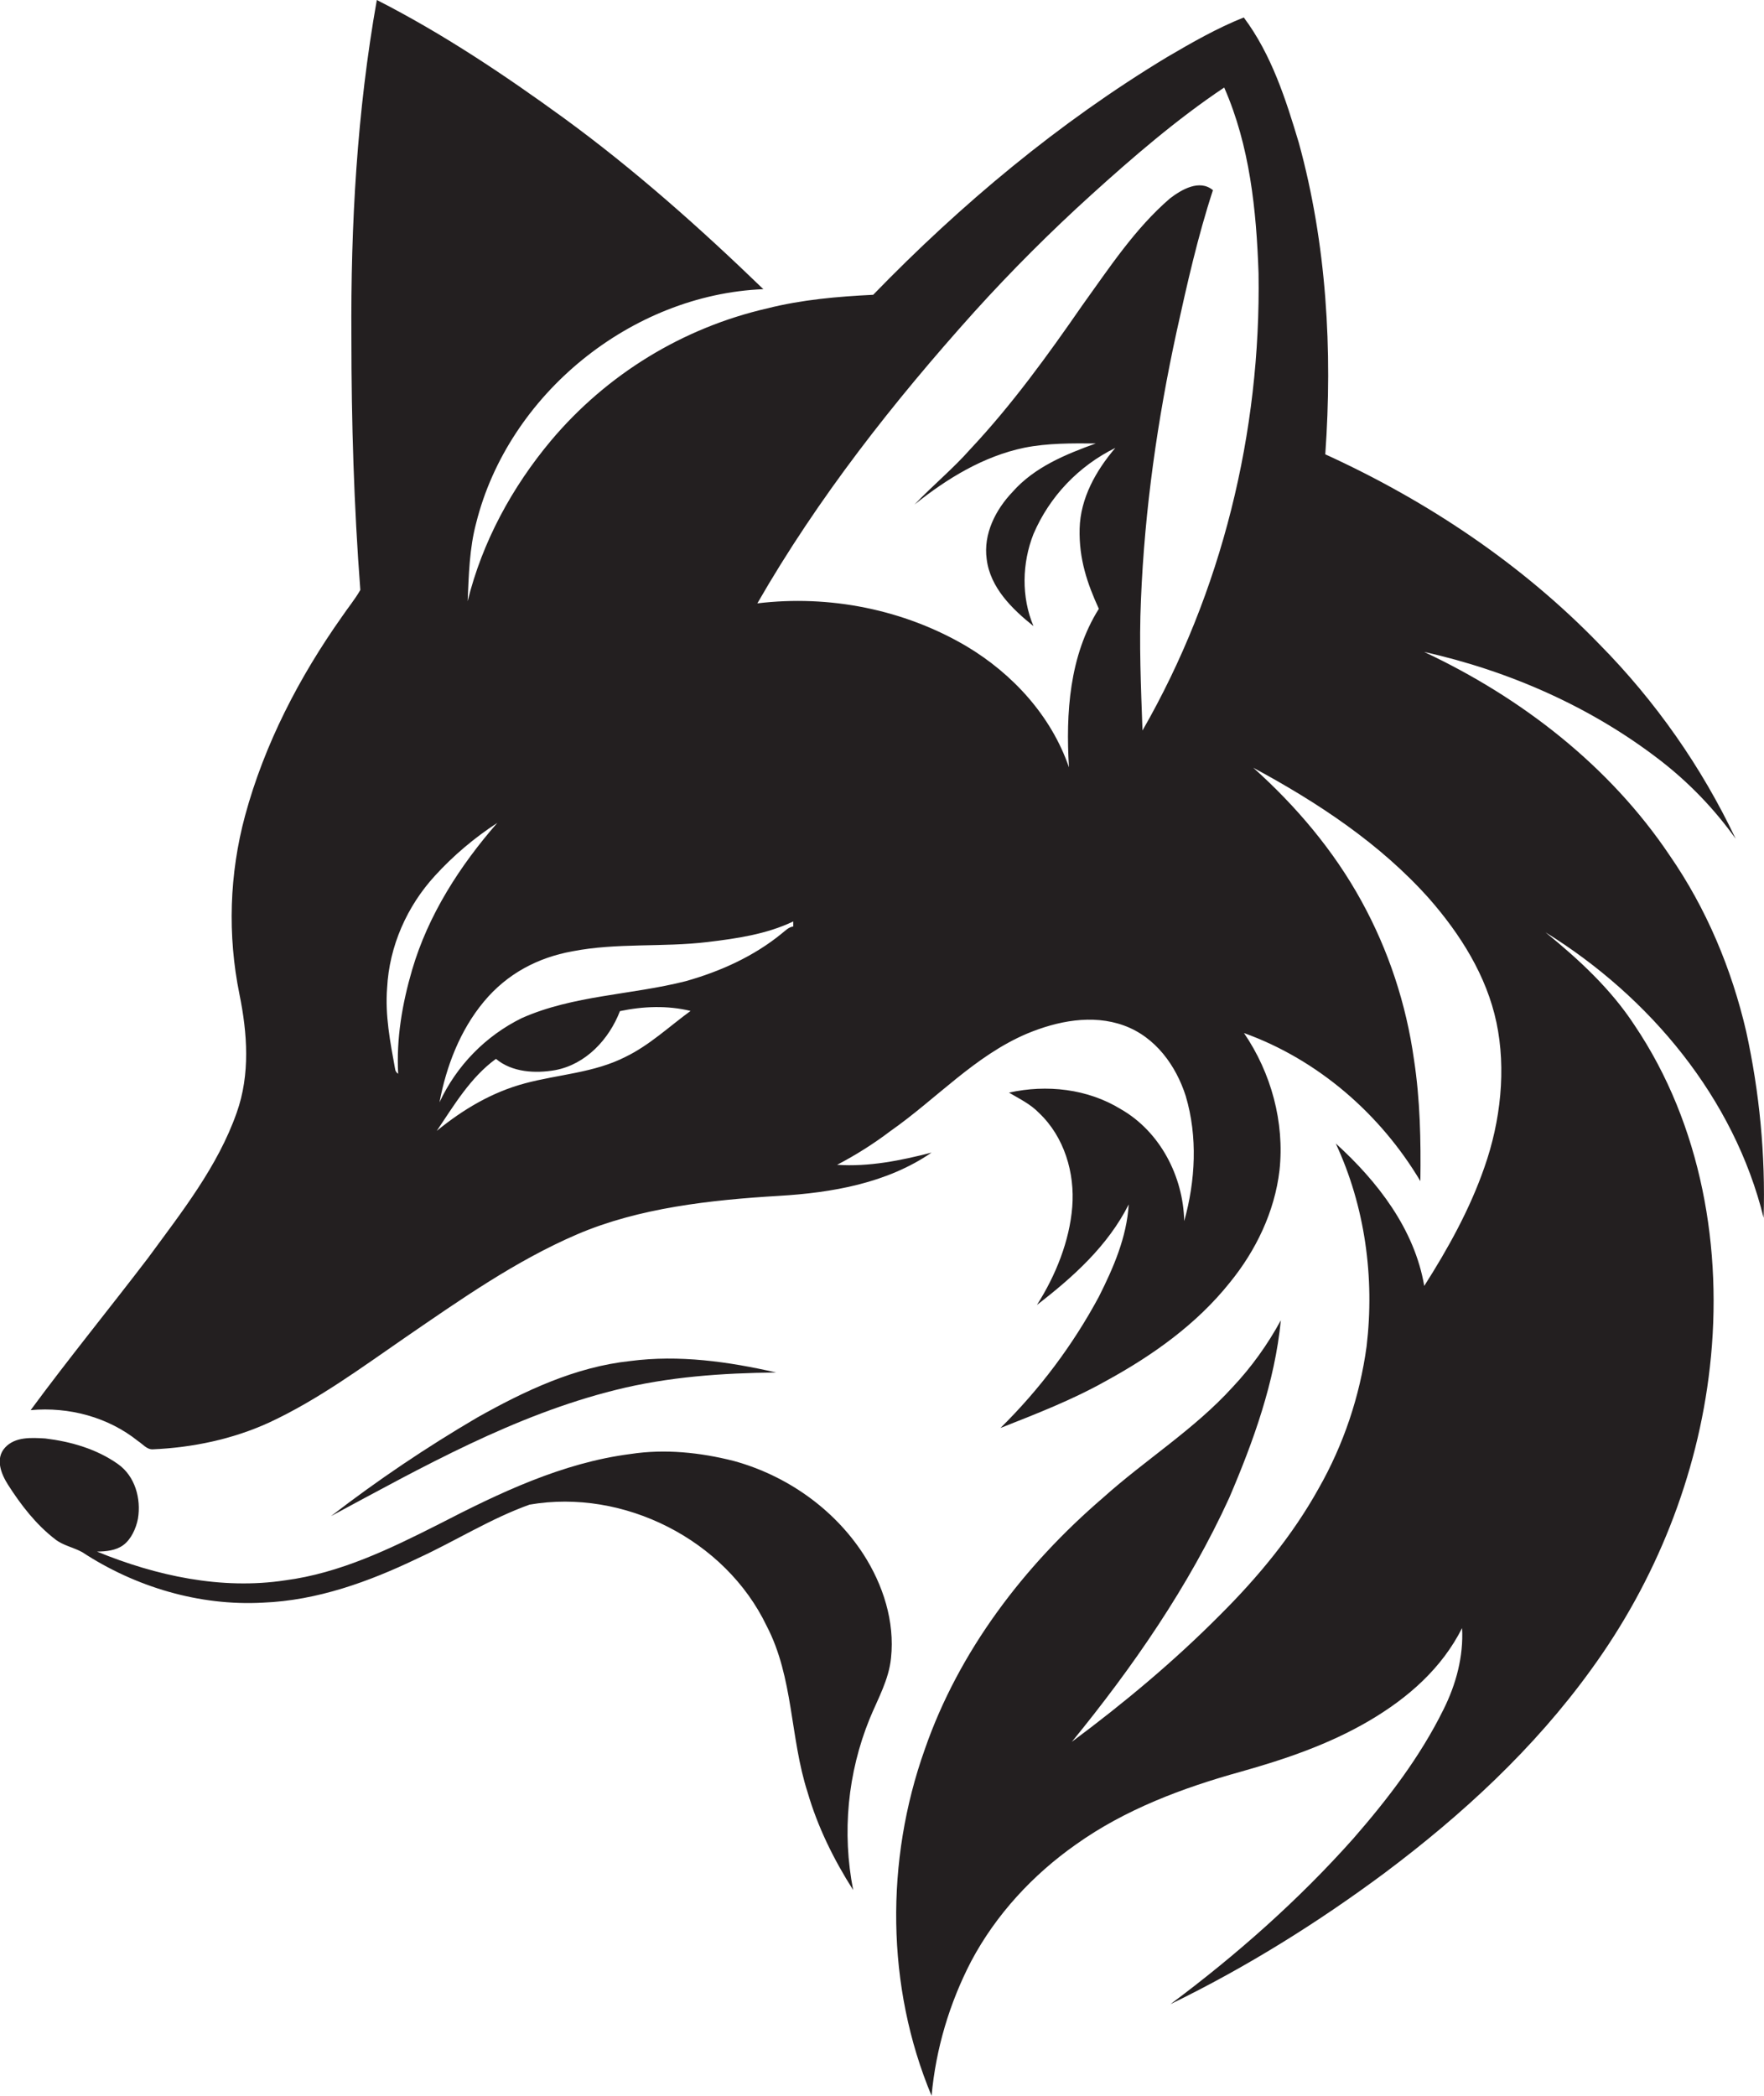
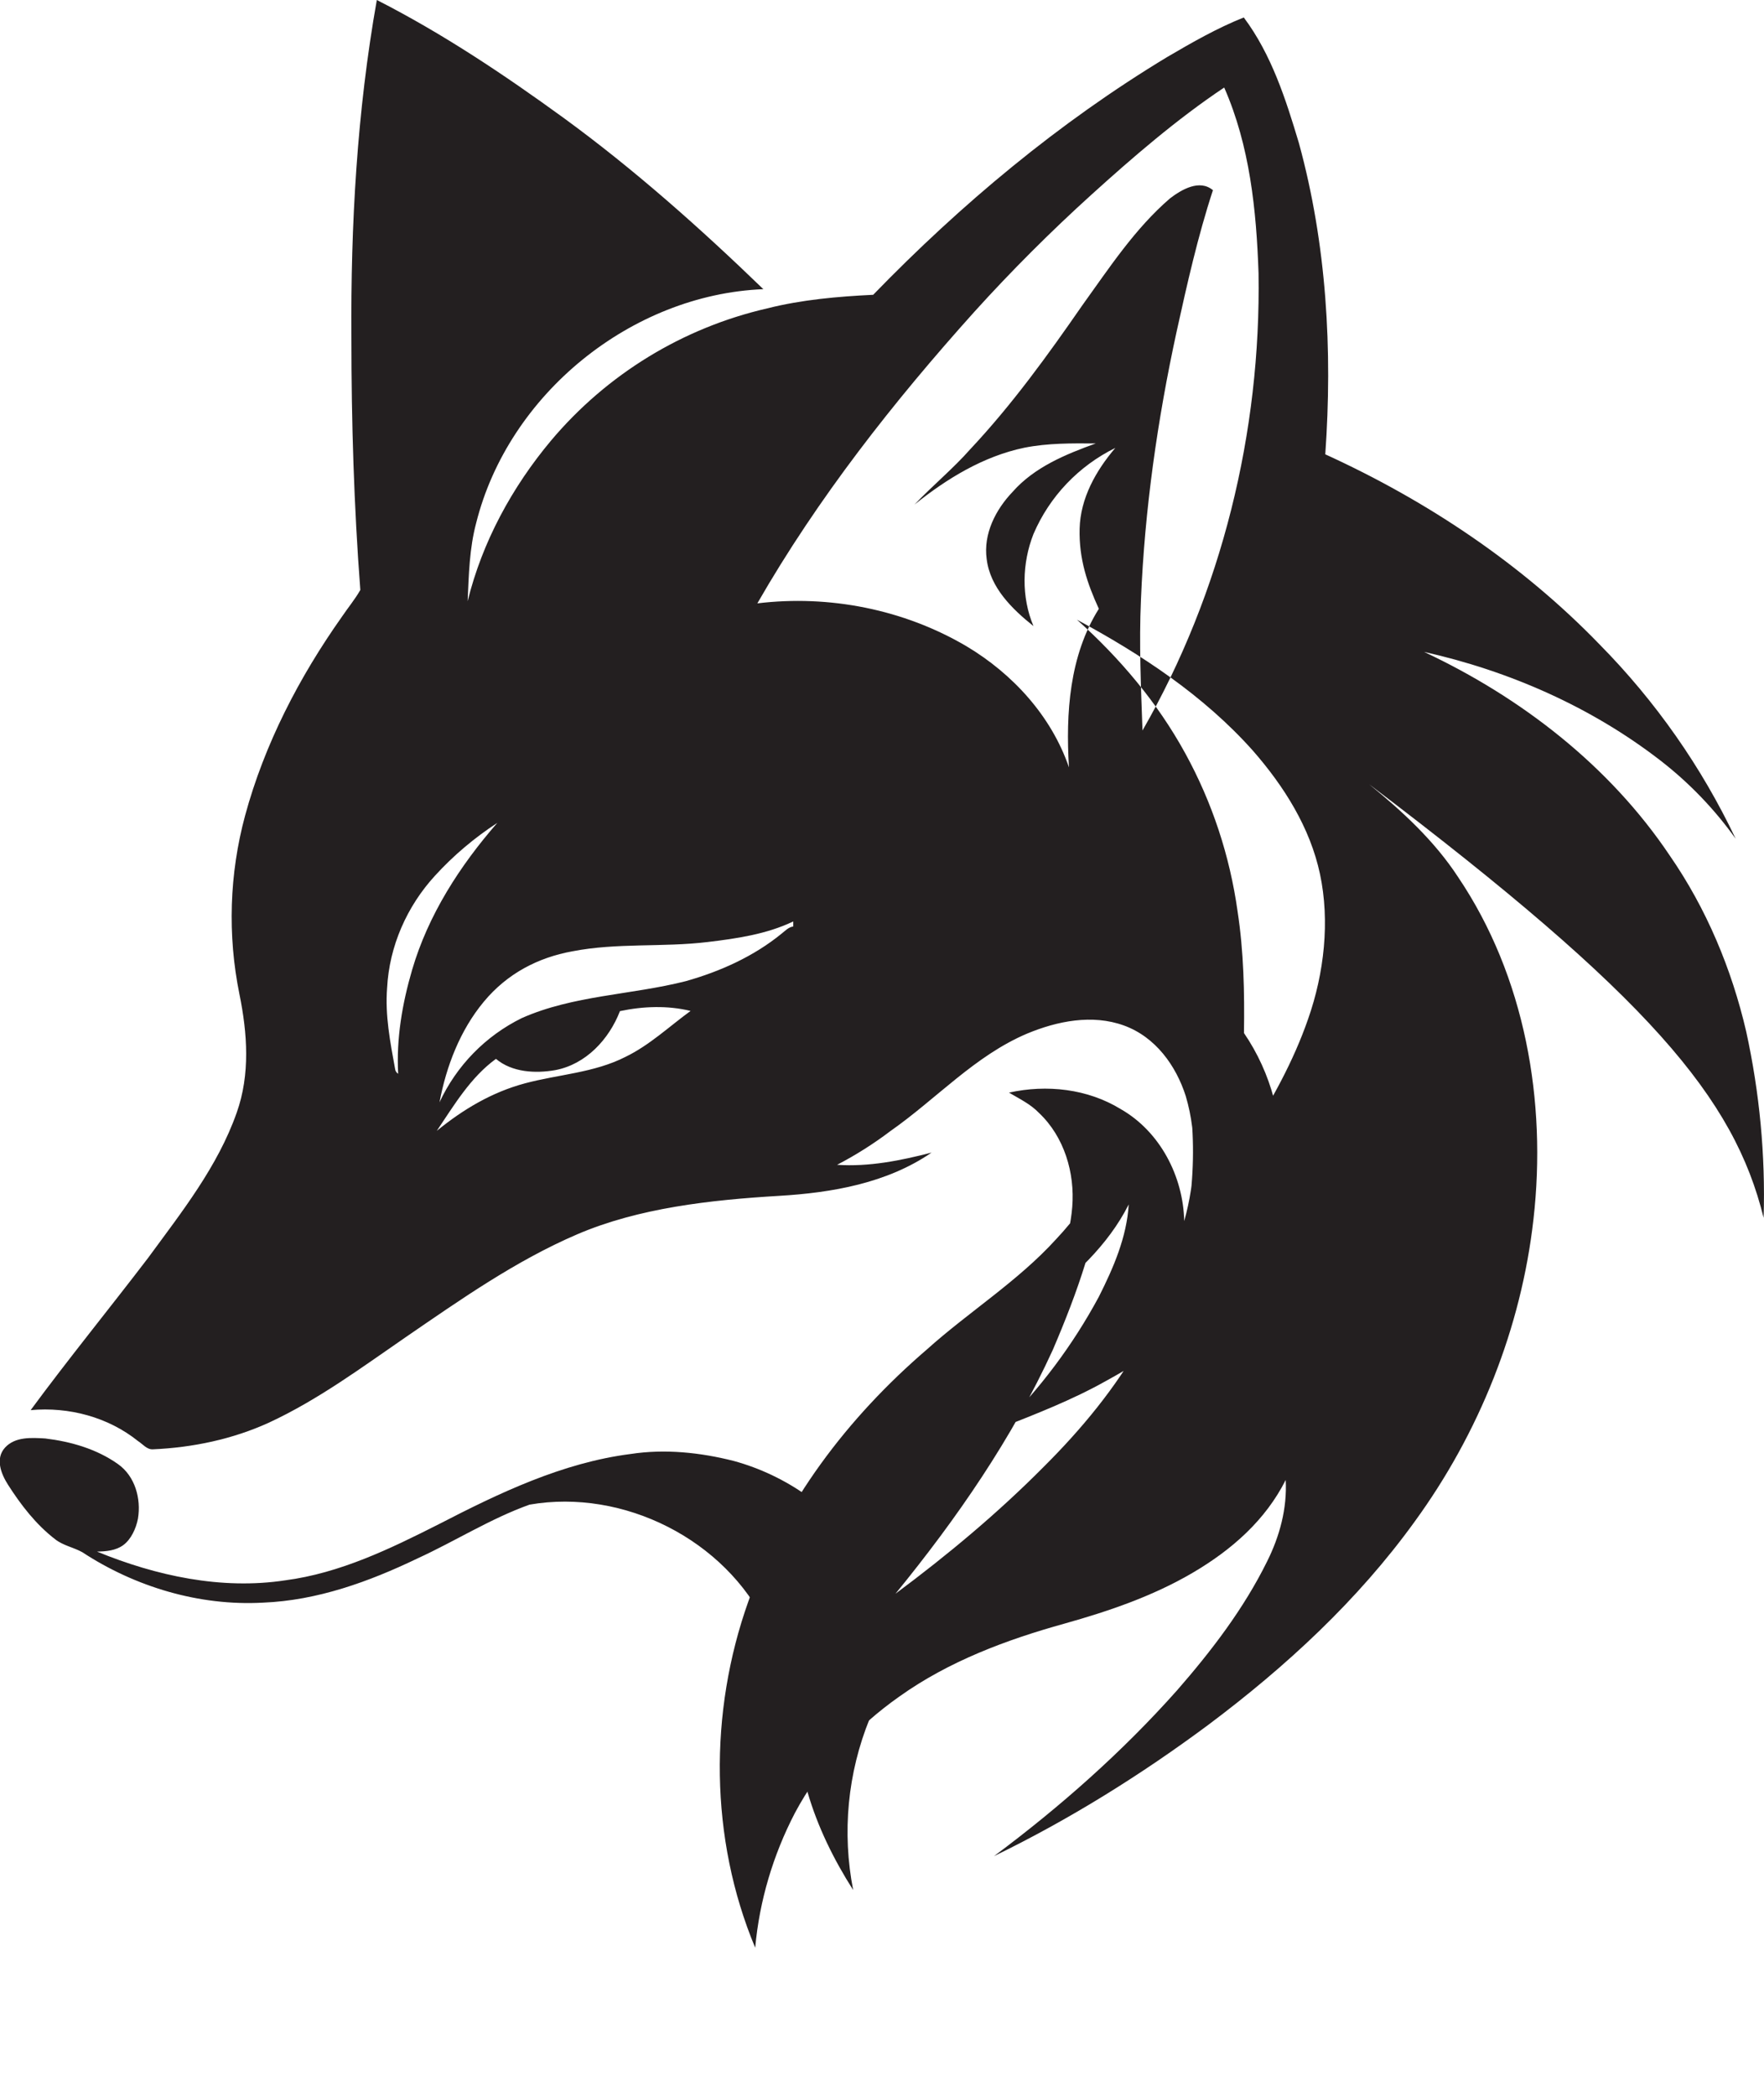
<svg xmlns="http://www.w3.org/2000/svg" version="1.1" id="Layer_1" x="0px" y="0px" viewBox="0 0 909.1 1080" style="enable-background:new 0 0 909.1 1080;" xml:space="preserve">
  <style type="text/css">
	.st0{fill:#231F20;}
</style>
  <title>bise-eise_Fox_flat_black_logo_White_background_dfb4bb45-4a56-402f-843e-323197fa602b</title>
-   <path class="st0" d="M400,707.2c-24.6-5.6-50-9.2-75.2-5.9c-28.3,3-54.5,15.4-79,29.2c-26.1,15.3-51.2,32.2-75.2,50.7  c47.1-25.3,94.4-52,146.7-65C344.4,709.4,372.3,707.5,400,707.2z" />
  <path class="st0" d="M378.2,752.8c-17.3-4.4-35.5-6.3-53.2-3.6c-35.2,4.5-67.7,20.1-98.9,36.2c-25.1,12.7-50.9,25.2-79.1,28.9  c-32.9,5-66.5-2.3-97-14.8c4.7-0.1,9.7-0.5,13.6-3.4s6.5-8.4,7.5-13.6c1.7-10.3-1.5-21.9-10.3-28.1c-11-7.8-24.3-11.6-37.5-13.2  c-7-0.4-15.5-1-20.7,4.7s-2,13.6,1.5,19.1c6.7,10.5,14.5,20.6,24.4,28.2c4.1,3.2,9.4,4.1,13.9,6.6c27.3,17.9,60.3,27.8,93.1,26  c28-1.1,54.7-10.8,79.7-22.8c19.4-8.9,37.6-20.5,57.7-27.7c48.4-8.4,100.9,18,122.2,62.5c13.9,26.6,12,57.6,21.1,85.7  c5.2,17.9,13.5,34.7,23.5,50.4c-5.8-29.6-2.9-60.3,8.5-88.3c4.2-10.2,9.9-20.1,11-31.3c2-18.8-4.1-37.7-14.2-53.4  C429.7,777.3,405.2,760.2,378.2,752.8z" />
-   <path class="st0" d="M908.9,627.5c1-32.3-2.1-64.6-9-96.1c-7.5-32.2-20.5-63.3-39.4-90.6c-31-46.2-76.5-81.4-126.6-104.9  c43.8,9.8,86,28.3,121.6,55.8c14.9,11.5,28.1,25.2,39,40.5c-17.6-37.1-41.3-70.9-70.1-100.1c-40.1-41.5-89-74.1-141.4-98  c3.8-53.7,0.7-108.3-13.6-160.4C662.7,51.3,655.3,28.1,641,9c-13.8,5.5-26.7,12.9-39.5,20.4C545.7,63.1,495.3,105.2,450,151.9  c-18.4,0.9-36.7,2.5-54.6,7c-43.5,10-82.6,33.9-111.4,68.1c-20.1,24-35.5,52.3-43,82.8c0.6-13.5,0.9-27.2,4.4-40.3  c16.6-66.3,79.8-117.7,148-120.5c-32.5-31.4-66.4-61.6-103-88.3C259.7,38.4,228,17.2,194.2,0c-10.2,57.4-13.5,115.8-13.1,174  c0,43.4,1.3,86.7,4.6,130c-2.8,4.9-6.4,9.2-9.5,13.8c-22,31.1-39.9,65.6-49.9,102.5c-8.1,30-9.1,61.5-2.9,92  c4.1,20.1,5.6,41.3-1.4,61c-9.8,27.9-28.5,51.4-45.7,74.9c-20,26.2-40.9,51.8-60.5,78.4c19.7-1.8,40,3.6,55.4,16  c2.4,1.5,4.4,4.3,7.5,4.2c20.6-0.9,41.2-5.2,60-13.8c25.2-11.7,47.6-28.3,70.4-44c28.3-19.4,56.7-39.4,88.4-53s68.7-17.7,103.9-19.8  c27.3-1.6,55.7-6.5,78.7-22.3c-15.9,4.1-32.2,7.4-48.7,6.3c9.6-5,18.8-10.8,27.5-17.4c23.6-16.5,43.5-38.8,70.4-50.2  c15.6-6.5,33.6-10.1,49.9-4.2s26.9,20.7,31.9,36.4c6.2,20.9,5,43.6-0.8,64.4c-0.5-23-12.4-46.1-32.7-57.7  c-17.1-10.5-38.2-12.8-57.6-8.5c5.4,3.2,11.1,5.9,15.5,10.5c13,12.3,18.5,30.9,17.1,48.4s-8.5,35.3-18.2,50.5  c18.6-14.3,36.6-30.5,47.3-51.8c-1,16.9-7.9,32.7-15.4,47.6c-13.4,24.9-30.5,47.7-50.7,67.6c18.5-7.3,37.1-14.5,54.5-24.3  c23.8-13,46.5-29.1,63.6-50.5c13.5-16.5,23.2-36.6,25.7-57.9c2.7-24.8-4.3-50.3-18.3-70.8c38.1,13.7,70.3,41.7,90.9,76.3  c0.3-20.9-0.1-41.9-3.3-62.7c-4-28.6-13.1-56.2-27-81.5c-14.3-26.1-33.7-49-55.8-68.8c33.2,17.9,65.4,39.1,90.7,67.5  c16,18.3,29.5,39.6,34.6,63.7c5.1,24.1,2.2,50.9-6.2,74.7c-7.5,21.6-18.7,41.8-31,61.1c-5-29.3-24.1-53.9-45.6-73.4  c15.1,32.4,20.1,69.1,15.9,104.5c-3.5,25.8-11.9,50.8-24.8,73.4c-13.4,24.1-31.2,45.6-50.7,65c-23.6,23.8-49.5,45.4-76.4,65.4  c31.6-38.7,60.3-80.2,81.1-125.7c12.5-29.2,23.5-59.7,26.6-91.5c-6.8,12.5-15.1,24.1-24.9,34.5c-19.8,21.8-45,37.4-66.8,57  c-40.5,34.8-74.2,78.8-91.8,129.6c-20.4,57.2-20,122.3,3.5,178.5c2.2-24.2,9.2-47.7,20.4-69.3c12.8-24.1,31.8-44.6,54-60.2  c25.4-18.1,55.1-29.2,85-37.5c22.8-6.4,45.4-14.1,65.9-26.1s37.7-27.3,48.1-47.9c0.8,14.6-3.1,29-9.6,42c-12,24.3-28.6,46-46.4,66.4  c-28.2,31.7-60.2,60-94.3,85.4c38.9-18.9,75.8-41.9,110.5-67.7c39.9-29.9,77-64.1,106.3-104.7c33.2-45.6,54.9-99.7,61.2-155.8  c6.9-60.7-4.3-125-38.8-176.2c-12.2-18.7-28.7-33.9-45.9-47.9C850.3,513.7,893.7,565.8,908.9,627.5z M205.2,553.3  c-0.9-0.6-1.5-1.5-1.6-2.6c-2.5-13.7-5.2-27.6-4.1-41.6c1.1-21.5,10.2-42.1,24.7-57.9c9.5-10.4,20.3-19.5,32.1-27.2  c-19.3,22.1-35.6,47.4-43.9,75.7C207.3,517.1,204.2,535.2,205.2,553.3z M322.3,544.6c-16.1,8.2-34.5,9-51.7,13.6s-32,13.5-45.5,24.5  c8.9-13.2,17.4-27.6,30.5-37.1c8.3,7,20.4,7.6,30.6,5.8c15.8-3,27.7-15.9,33.3-30.4c11.9-2.5,24.4-3,36.4-0.1  C344.8,529,334.7,538.6,322.3,544.6L322.3,544.6z M402.9,481c-14.4,11.8-31.8,19.6-49.6,24.6c-28,7.1-57.8,7.2-84.4,19  c-18.7,9.2-33.6,24.5-42.4,43.4c3.5-18.6,10.6-37.1,22.8-51.8s28.1-22.8,45.6-26c23-4.5,46.6-2,69.8-4.8c15-1.8,30.3-4,44.1-10.6  v2.6C406.4,477.7,404.7,479.6,402.9,481z M588.8,376.4c-0.8-22.4-1.8-44.8-0.8-67.3c1.9-46.5,8.5-92.8,18.4-138.3  c5.4-24.5,10.9-49,18.7-72.8c-6.9-5.8-16.2-0.3-22.1,4.2c-18.1,15.6-31.3,35.8-45.2,55.1c-17.8,25.7-36.2,51.2-57.7,74.1  c-9,10.2-19.5,18.8-28.8,28.6c16.7-13.4,35.5-24.9,56.6-29.3c12.1-2.4,24.5-2.3,36.8-2.2c-15.5,5.6-31.6,12.2-42.8,24.9  c-8.8,9.2-15.2,21.7-13.4,34.7c1.8,14.7,13.1,25.7,24.1,34.5c-6.3-15-5.9-32.4,0-47.4c8.3-19.4,23.3-35.1,42.2-44.4  c-10,11.7-18,25.9-18.4,41.6s4,28.4,9.9,41.3c-15.2,24.2-17.1,53.8-15.4,81.7c-9.1-26.5-29-48.2-52.8-62.4  c-32.2-19-70.8-26.6-107.8-22.1c31.2-54.3,70.1-103.8,111.9-150.3c19.1-21.1,39.2-41.2,60.3-60.3s44-38.9,68.4-55.2  c13.2,30,16.6,63.2,17.7,95.7C649.9,222.6,629.7,305.2,588.8,376.4z" />
+   <path class="st0" d="M908.9,627.5c1-32.3-2.1-64.6-9-96.1c-7.5-32.2-20.5-63.3-39.4-90.6c-31-46.2-76.5-81.4-126.6-104.9  c43.8,9.8,86,28.3,121.6,55.8c14.9,11.5,28.1,25.2,39,40.5c-17.6-37.1-41.3-70.9-70.1-100.1c-40.1-41.5-89-74.1-141.4-98  c3.8-53.7,0.7-108.3-13.6-160.4C662.7,51.3,655.3,28.1,641,9c-13.8,5.5-26.7,12.9-39.5,20.4C545.7,63.1,495.3,105.2,450,151.9  c-18.4,0.9-36.7,2.5-54.6,7c-43.5,10-82.6,33.9-111.4,68.1c-20.1,24-35.5,52.3-43,82.8c0.6-13.5,0.9-27.2,4.4-40.3  c16.6-66.3,79.8-117.7,148-120.5c-32.5-31.4-66.4-61.6-103-88.3C259.7,38.4,228,17.2,194.2,0c-10.2,57.4-13.5,115.8-13.1,174  c0,43.4,1.3,86.7,4.6,130c-2.8,4.9-6.4,9.2-9.5,13.8c-22,31.1-39.9,65.6-49.9,102.5c-8.1,30-9.1,61.5-2.9,92  c4.1,20.1,5.6,41.3-1.4,61c-9.8,27.9-28.5,51.4-45.7,74.9c-20,26.2-40.9,51.8-60.5,78.4c19.7-1.8,40,3.6,55.4,16  c2.4,1.5,4.4,4.3,7.5,4.2c20.6-0.9,41.2-5.2,60-13.8c25.2-11.7,47.6-28.3,70.4-44c28.3-19.4,56.7-39.4,88.4-53s68.7-17.7,103.9-19.8  c27.3-1.6,55.7-6.5,78.7-22.3c-15.9,4.1-32.2,7.4-48.7,6.3c9.6-5,18.8-10.8,27.5-17.4c23.6-16.5,43.5-38.8,70.4-50.2  c15.6-6.5,33.6-10.1,49.9-4.2s26.9,20.7,31.9,36.4c6.2,20.9,5,43.6-0.8,64.4c-0.5-23-12.4-46.1-32.7-57.7  c-17.1-10.5-38.2-12.8-57.6-8.5c5.4,3.2,11.1,5.9,15.5,10.5c13,12.3,18.5,30.9,17.1,48.4s-8.5,35.3-18.2,50.5  c18.6-14.3,36.6-30.5,47.3-51.8c-1,16.9-7.9,32.7-15.4,47.6c-13.4,24.9-30.5,47.7-50.7,67.6c18.5-7.3,37.1-14.5,54.5-24.3  c23.8-13,46.5-29.1,63.6-50.5c13.5-16.5,23.2-36.6,25.7-57.9c2.7-24.8-4.3-50.3-18.3-70.8c0.3-20.9-0.1-41.9-3.3-62.7c-4-28.6-13.1-56.2-27-81.5c-14.3-26.1-33.7-49-55.8-68.8c33.2,17.9,65.4,39.1,90.7,67.5  c16,18.3,29.5,39.6,34.6,63.7c5.1,24.1,2.2,50.9-6.2,74.7c-7.5,21.6-18.7,41.8-31,61.1c-5-29.3-24.1-53.9-45.6-73.4  c15.1,32.4,20.1,69.1,15.9,104.5c-3.5,25.8-11.9,50.8-24.8,73.4c-13.4,24.1-31.2,45.6-50.7,65c-23.6,23.8-49.5,45.4-76.4,65.4  c31.6-38.7,60.3-80.2,81.1-125.7c12.5-29.2,23.5-59.7,26.6-91.5c-6.8,12.5-15.1,24.1-24.9,34.5c-19.8,21.8-45,37.4-66.8,57  c-40.5,34.8-74.2,78.8-91.8,129.6c-20.4,57.2-20,122.3,3.5,178.5c2.2-24.2,9.2-47.7,20.4-69.3c12.8-24.1,31.8-44.6,54-60.2  c25.4-18.1,55.1-29.2,85-37.5c22.8-6.4,45.4-14.1,65.9-26.1s37.7-27.3,48.1-47.9c0.8,14.6-3.1,29-9.6,42c-12,24.3-28.6,46-46.4,66.4  c-28.2,31.7-60.2,60-94.3,85.4c38.9-18.9,75.8-41.9,110.5-67.7c39.9-29.9,77-64.1,106.3-104.7c33.2-45.6,54.9-99.7,61.2-155.8  c6.9-60.7-4.3-125-38.8-176.2c-12.2-18.7-28.7-33.9-45.9-47.9C850.3,513.7,893.7,565.8,908.9,627.5z M205.2,553.3  c-0.9-0.6-1.5-1.5-1.6-2.6c-2.5-13.7-5.2-27.6-4.1-41.6c1.1-21.5,10.2-42.1,24.7-57.9c9.5-10.4,20.3-19.5,32.1-27.2  c-19.3,22.1-35.6,47.4-43.9,75.7C207.3,517.1,204.2,535.2,205.2,553.3z M322.3,544.6c-16.1,8.2-34.5,9-51.7,13.6s-32,13.5-45.5,24.5  c8.9-13.2,17.4-27.6,30.5-37.1c8.3,7,20.4,7.6,30.6,5.8c15.8-3,27.7-15.9,33.3-30.4c11.9-2.5,24.4-3,36.4-0.1  C344.8,529,334.7,538.6,322.3,544.6L322.3,544.6z M402.9,481c-14.4,11.8-31.8,19.6-49.6,24.6c-28,7.1-57.8,7.2-84.4,19  c-18.7,9.2-33.6,24.5-42.4,43.4c3.5-18.6,10.6-37.1,22.8-51.8s28.1-22.8,45.6-26c23-4.5,46.6-2,69.8-4.8c15-1.8,30.3-4,44.1-10.6  v2.6C406.4,477.7,404.7,479.6,402.9,481z M588.8,376.4c-0.8-22.4-1.8-44.8-0.8-67.3c1.9-46.5,8.5-92.8,18.4-138.3  c5.4-24.5,10.9-49,18.7-72.8c-6.9-5.8-16.2-0.3-22.1,4.2c-18.1,15.6-31.3,35.8-45.2,55.1c-17.8,25.7-36.2,51.2-57.7,74.1  c-9,10.2-19.5,18.8-28.8,28.6c16.7-13.4,35.5-24.9,56.6-29.3c12.1-2.4,24.5-2.3,36.8-2.2c-15.5,5.6-31.6,12.2-42.8,24.9  c-8.8,9.2-15.2,21.7-13.4,34.7c1.8,14.7,13.1,25.7,24.1,34.5c-6.3-15-5.9-32.4,0-47.4c8.3-19.4,23.3-35.1,42.2-44.4  c-10,11.7-18,25.9-18.4,41.6s4,28.4,9.9,41.3c-15.2,24.2-17.1,53.8-15.4,81.7c-9.1-26.5-29-48.2-52.8-62.4  c-32.2-19-70.8-26.6-107.8-22.1c31.2-54.3,70.1-103.8,111.9-150.3c19.1-21.1,39.2-41.2,60.3-60.3s44-38.9,68.4-55.2  c13.2,30,16.6,63.2,17.7,95.7C649.9,222.6,629.7,305.2,588.8,376.4z" />
</svg>